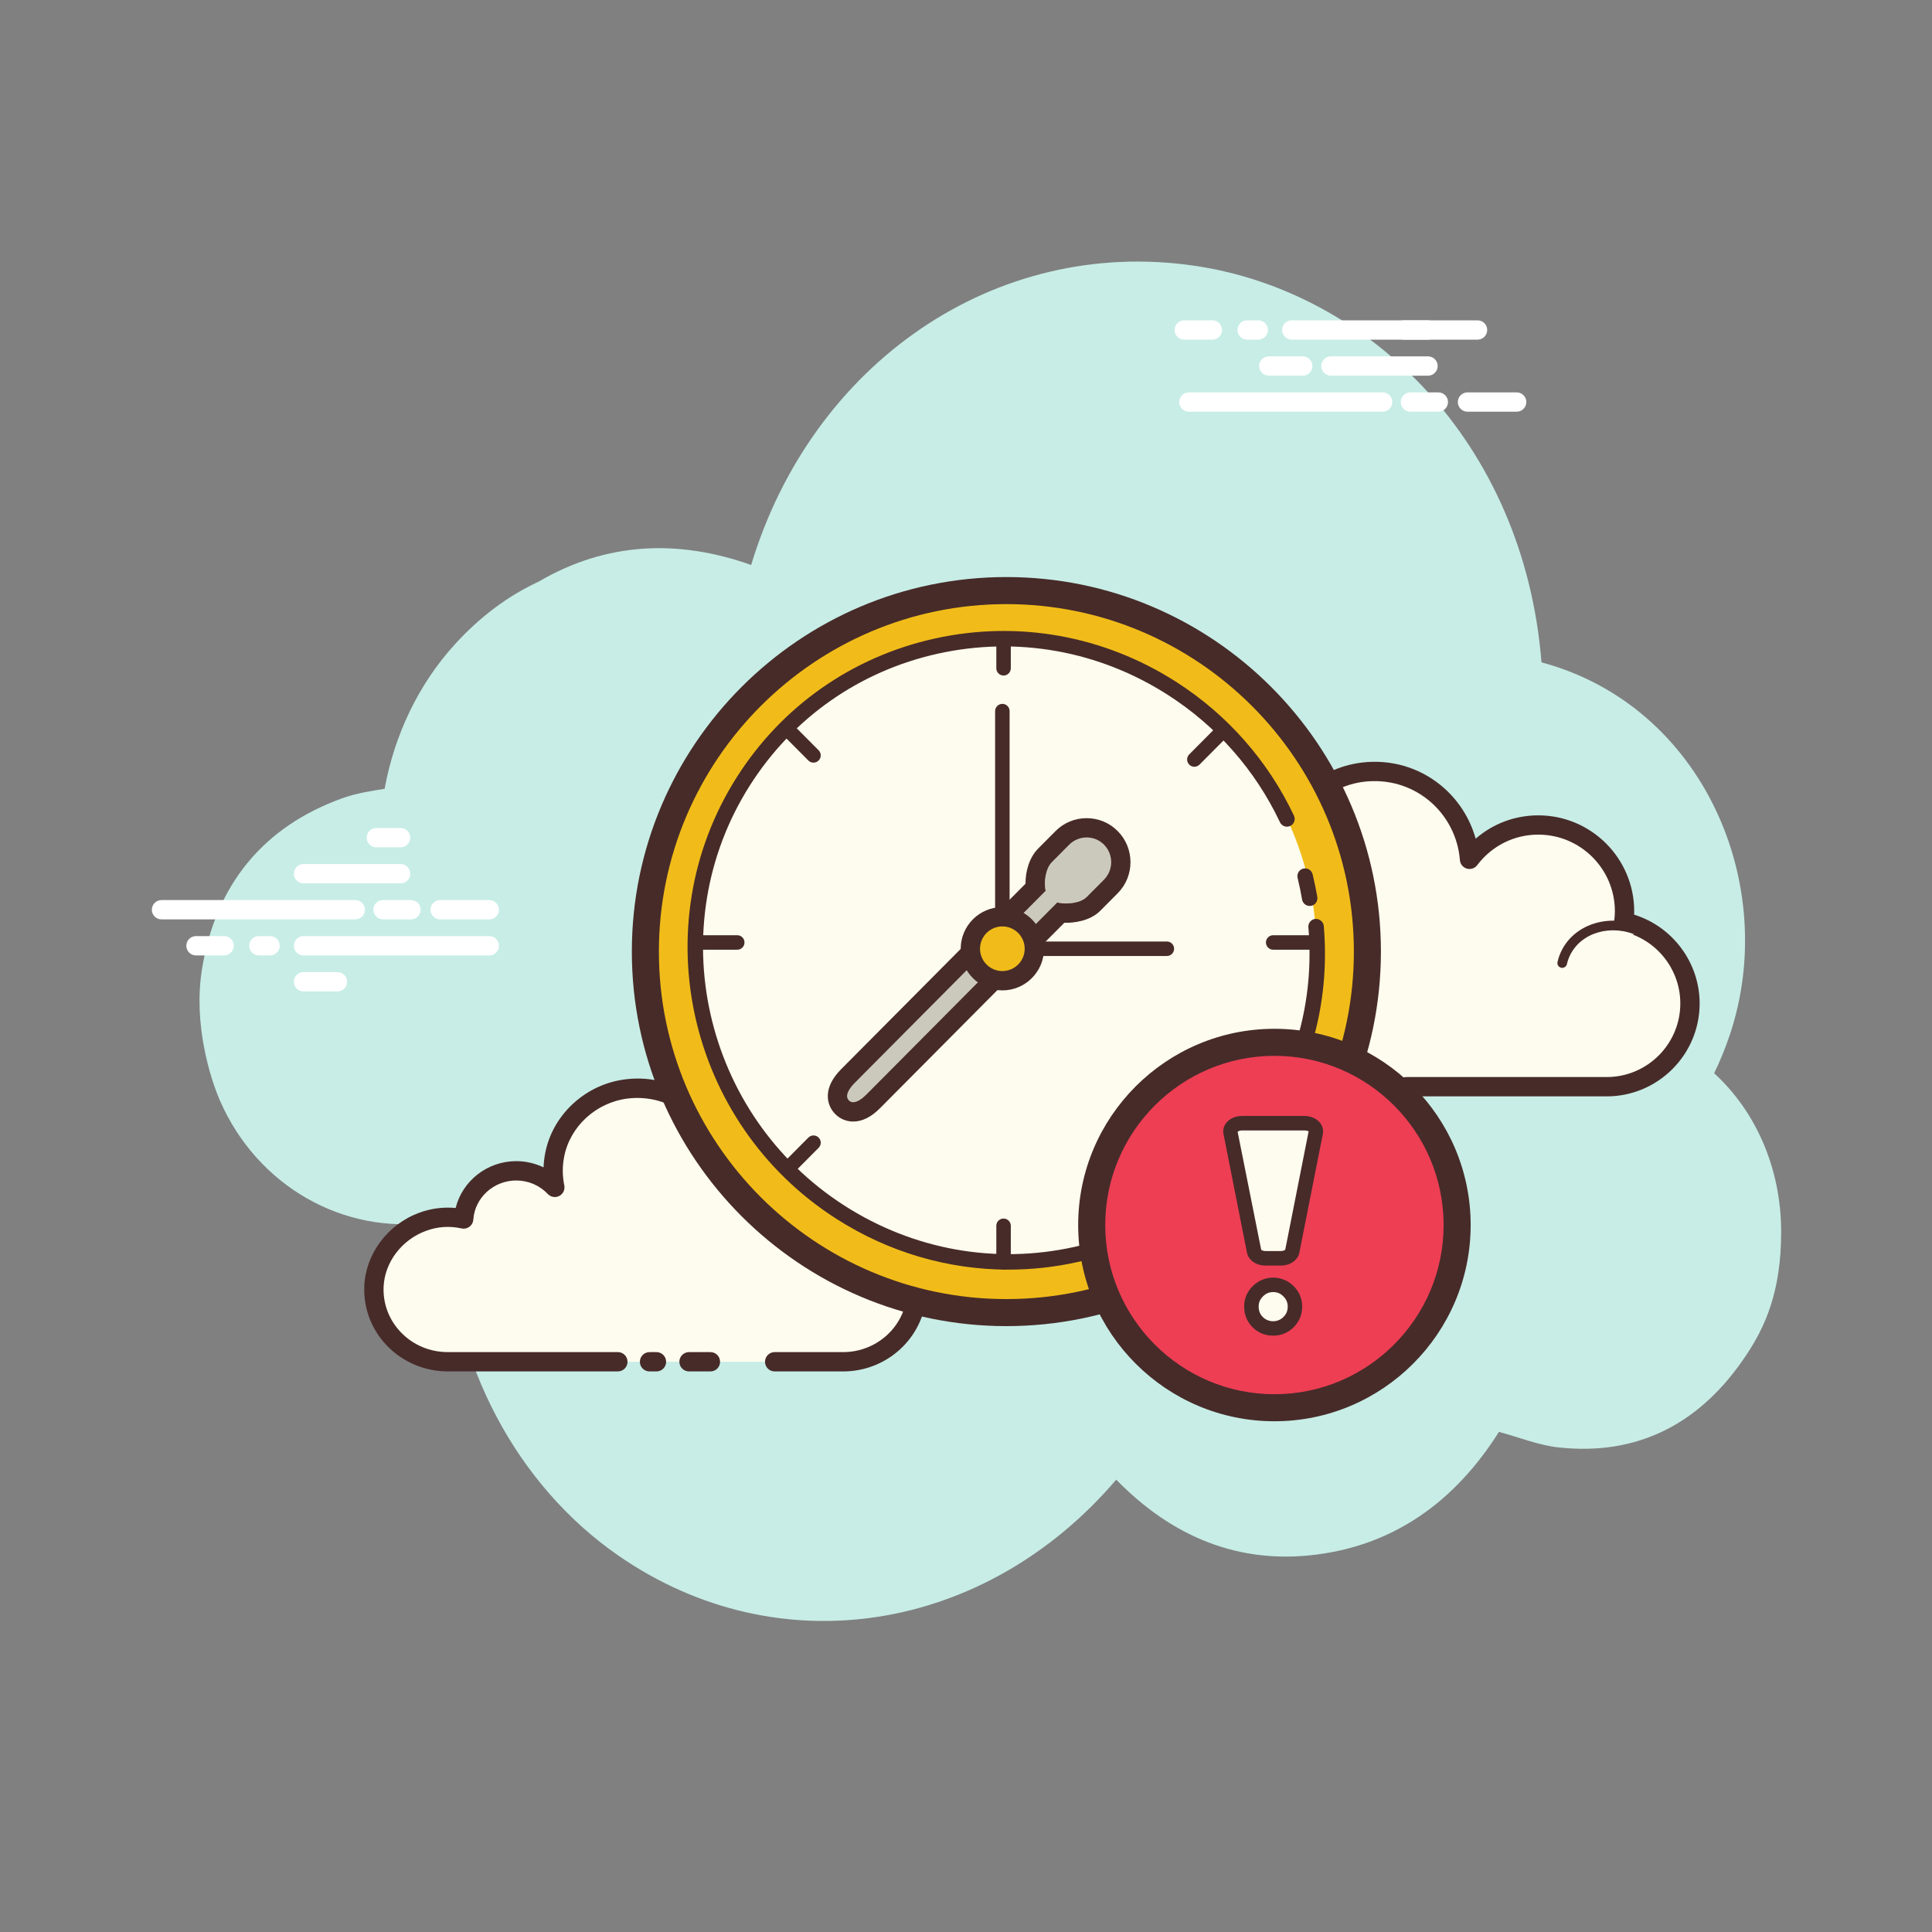
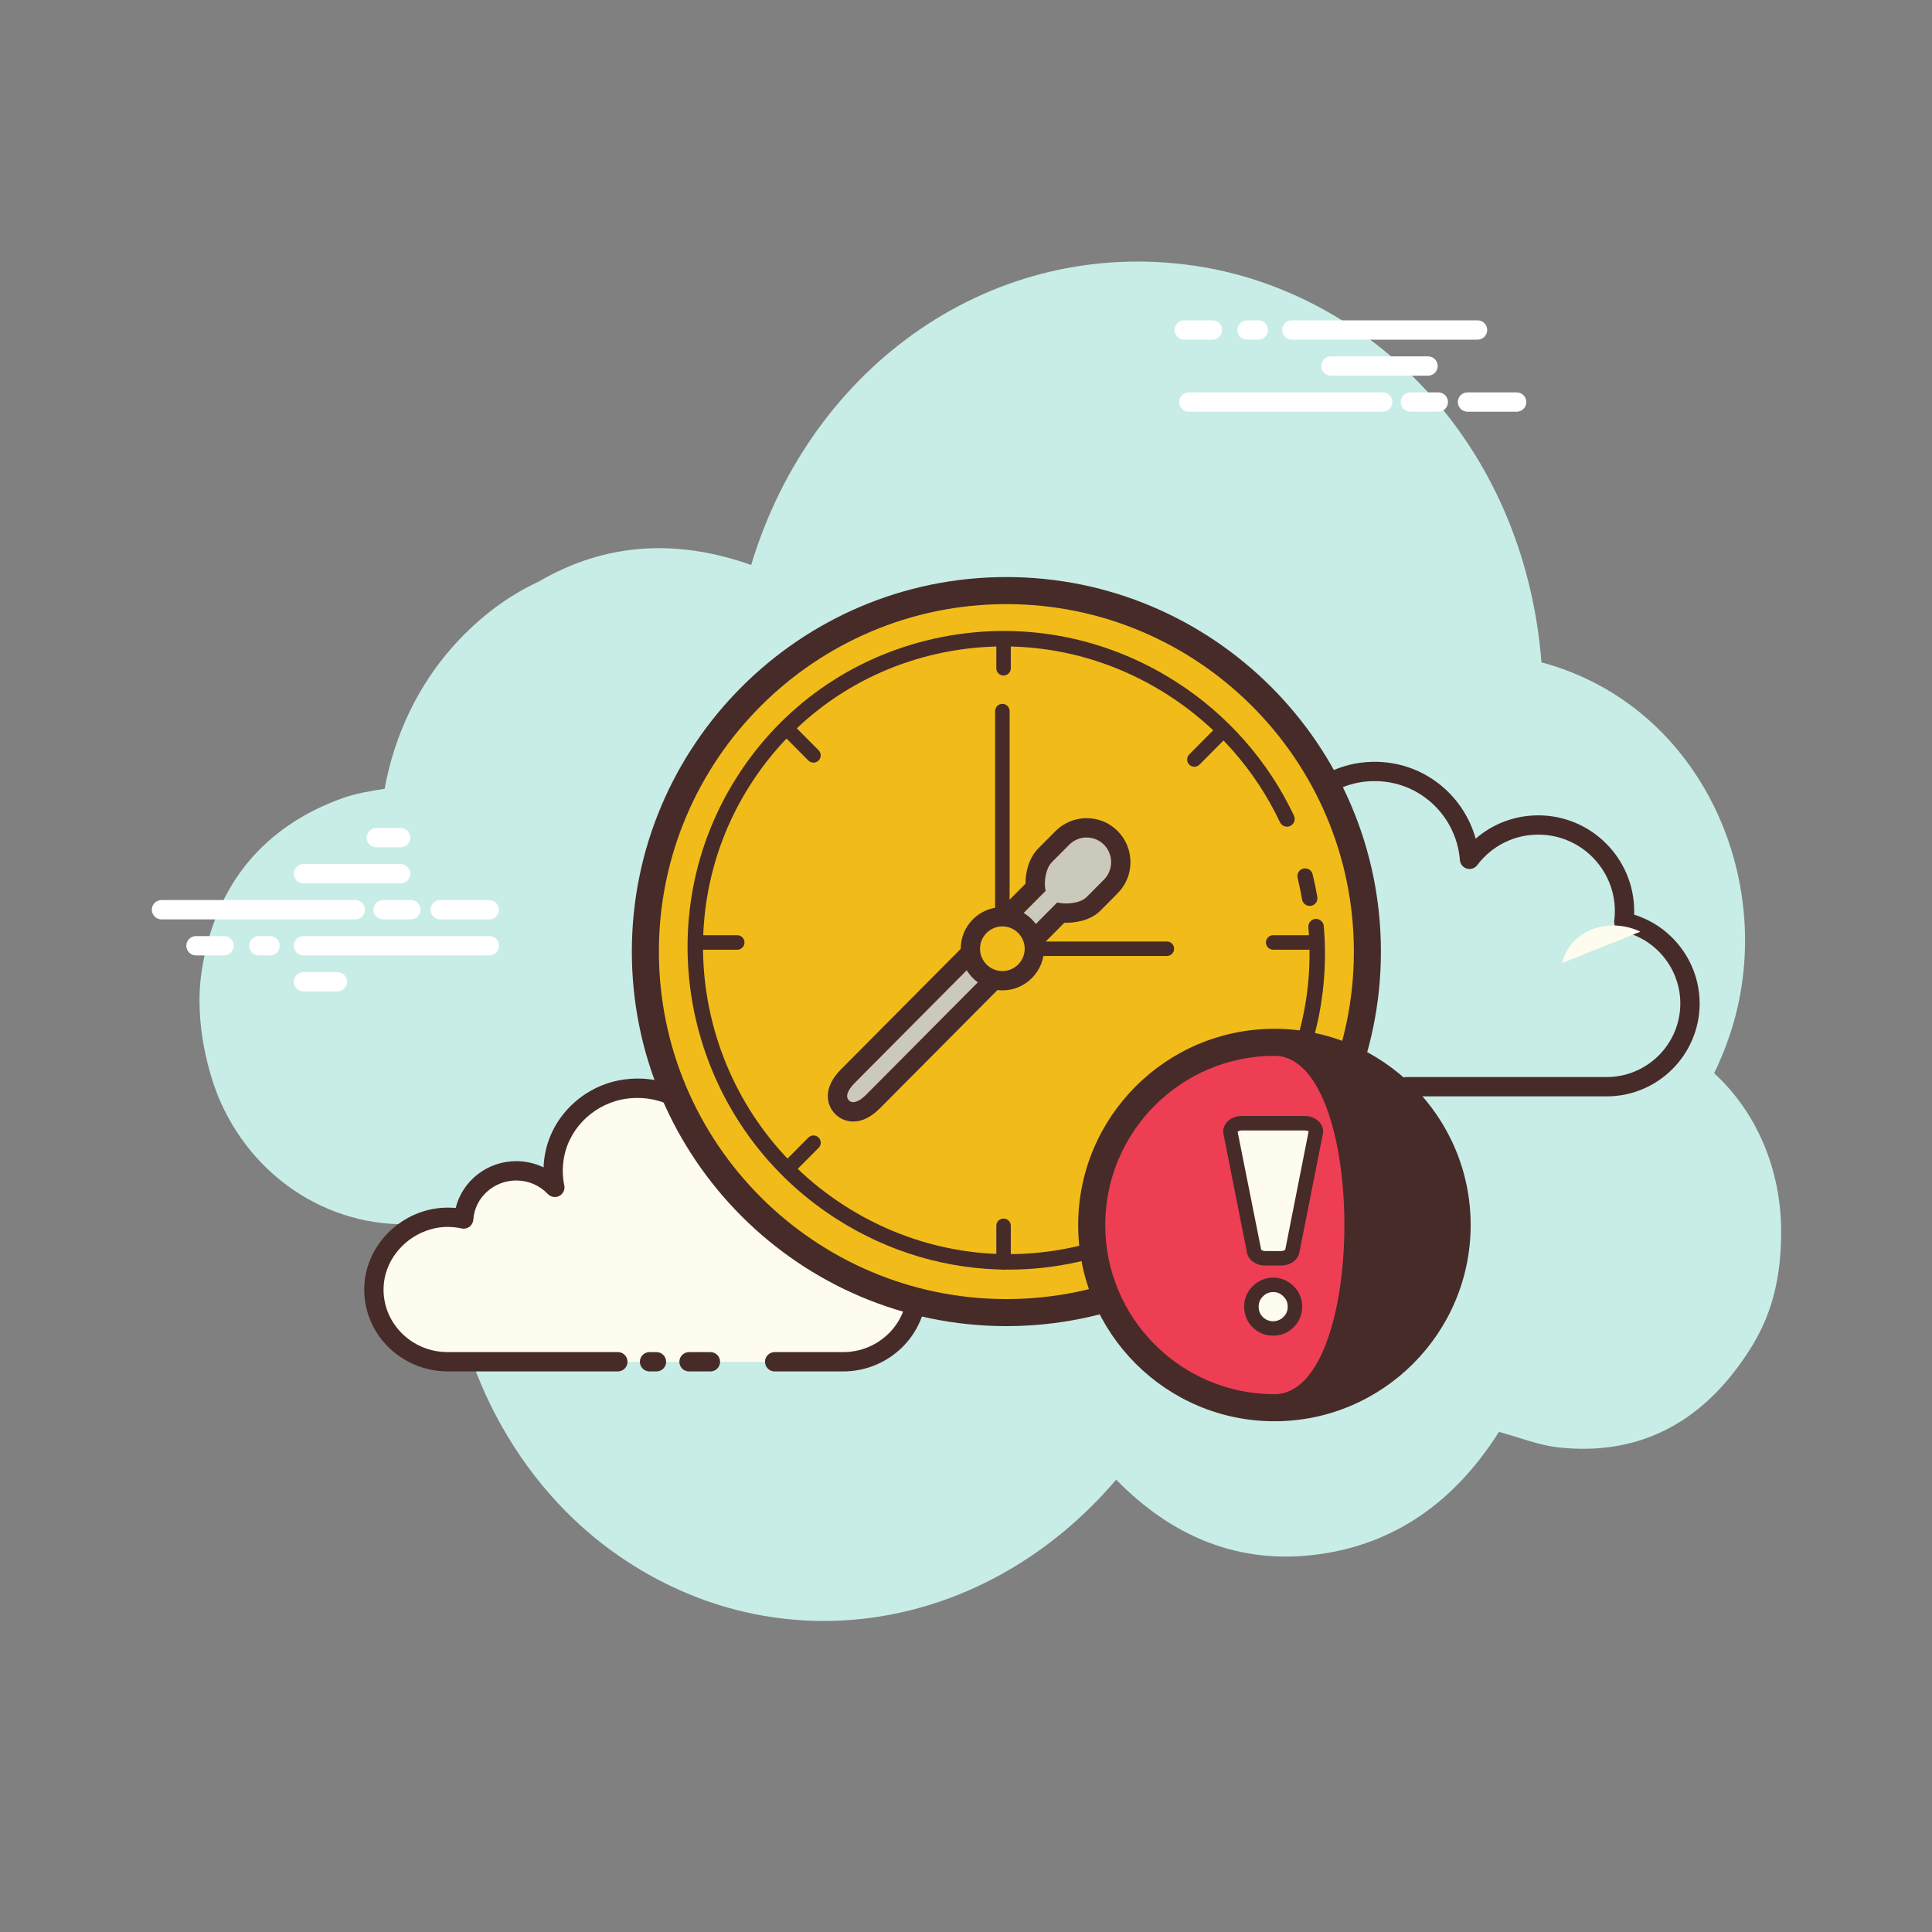
<svg xmlns="http://www.w3.org/2000/svg" viewBox="0 0 100 100" width="500" height="500">
  <rect x="0" y="0" width="100" height="100" fill="#808080" stroke="none" />
  <path fill="#c7ede6" d="M88.724,55.551c0.3-0.616,0.566-1.264,0.796-1.943c2.633-7.77-1.349-17.078-9.733-19.325C78.881,22.9,70.881,15.09,61.846,13.758c-10.341-1.525-19.814,5.044-22.966,15.485c-3.799-1.346-7.501-1.182-10.99,0.857c-1.583,0.732-3.031,1.812-4.33,3.233c-1.907,2.086-3.147,4.719-3.652,7.495c-0.748,0.118-1.483,0.236-2.176,0.484c-4.04,1.449-6.589,4.431-7.288,8.923c-0.435,2.797,0.443,5.587,0.933,6.714c1.935,4.455,6.422,6.98,10.981,6.312c0.227-0.033,0.557,0.069,0.752,0.233c0.241,7.12,3.698,13.417,8.884,17.014c8.321,5.772,19.027,3.994,25.781-3.921c2.894,2.96,6.338,4.398,10.384,3.876c4.023-0.519,7.147-2.739,9.426-6.349c1.053,0.283,2.051,0.691,3.083,0.804c4.042,0.442,7.324-1.165,9.732-4.8c0.922-1.391,1.794-3.194,1.793-6.354C92.194,60.508,90.901,57.54,88.724,55.551z" />
  <path fill="#fff" d="M18.389 47.587H8.359c-.276 0-.5-.224-.5-.5s.224-.5.5-.5h10.03c.276 0 .5.224.5.5S18.665 47.587 18.389 47.587zM21.27 47.587h-1.446c-.276 0-.5-.224-.5-.5s.224-.5.5-.5h1.446c.276 0 .5.224.5.5S21.547 47.587 21.27 47.587zM25.325 47.587h-2.545c-.276 0-.5-.224-.5-.5s.224-.5.5-.5h2.545c.276 0 .5.224.5.5S25.601 47.587 25.325 47.587zM25.325 49.452h-9.616c-.276 0-.5-.224-.5-.5s.224-.5.5-.5h9.616c.276 0 .5.224.5.5S25.601 49.452 25.325 49.452zM13.977 49.452h-.58c-.276 0-.5-.224-.5-.5s.224-.5.5-.5h.58c.276 0 .5.224.5.5S14.253 49.452 13.977 49.452zM11.6 49.452h-1.456c-.276 0-.5-.224-.5-.5s.224-.5.5-.5H11.6c.276 0 .5.224.5.5S11.876 49.452 11.6 49.452zM20.736 45.722h-5.027c-.276 0-.5-.224-.5-.5s.224-.5.5-.5h5.027c.276 0 .5.224.5.5S21.012 45.722 20.736 45.722zM20.736 43.857h-1.257c-.276 0-.5-.224-.5-.5s.224-.5.5-.5h1.257c.276 0 .5.224.5.5S21.012 43.857 20.736 43.857zM17.467 51.316h-1.759c-.276 0-.5-.224-.5-.5s.224-.5.5-.5h1.759c.276 0 .5.224.5.5S17.743 51.316 17.467 51.316zM71.567 21.31H61.536c-.276 0-.5-.224-.5-.5s.224-.5.5-.5h10.031c.276 0 .5.224.5.5S71.844 21.31 71.567 21.31zM74.448 21.31h-1.446c-.276 0-.5-.224-.5-.5s.224-.5.5-.5h1.446c.276 0 .5.224.5.5S74.724 21.31 74.448 21.31zM78.503 21.31h-2.546c-.276 0-.5-.224-.5-.5s.224-.5.5-.5h2.546c.276 0 .5.224.5.5S78.779 21.31 78.503 21.31zM76.477 17.58h-9.616c-.276 0-.5-.224-.5-.5s.224-.5.5-.5h9.616c.276 0 .5.224.5.5S76.753 17.58 76.477 17.58zM65.129 17.58h-.58c-.276 0-.5-.224-.5-.5s.224-.5.5-.5h.58c.276 0 .5.224.5.5S65.405 17.58 65.129 17.58zM62.752 17.58h-1.457c-.276 0-.5-.224-.5-.5s.224-.5.5-.5h1.457c.276 0 .5.224.5.5S63.029 17.58 62.752 17.58zM73.914 19.445h-5.027c-.276 0-.5-.224-.5-.5s.224-.5.5-.5h5.027c.276 0 .5.224.5.5S74.19 19.445 73.914 19.445z" />
-   <path fill="#fff" d="M73.914 17.58h-1.257c-.276 0-.5-.224-.5-.5s.224-.5.5-.5h1.257c.276 0 .5.224.5.5S74.19 17.58 73.914 17.58zM67.431 19.445h-1.759c-.276 0-.5-.224-.5-.5s.224-.5.5-.5h1.759c.276 0 .5.224.5.5S67.707 19.445 67.431 19.445z" />
-   <path fill="#fdfcef" d="M72.79,56.248c0,0,10.309,0,10.371,0c2.381,0,4.31-1.93,4.31-4.311c0-2.077-1.469-3.81-3.425-4.219c0.023-0.182,0.038-0.366,0.038-0.554c0-2.466-1.999-4.465-4.464-4.465c-1.456,0-2.745,0.7-3.56,1.778c-0.208-2.745-2.66-4.862-5.528-4.511c-2.097,0.257-3.832,1.878-4.218,3.955c-0.124,0.666-0.111,1.313,0.012,1.92c-0.562-0.606-1.363-0.987-2.254-0.987c-1.632,0-2.963,1.27-3.069,2.875c-0.741-0.164-1.547-0.153-2.396,0.165c-1.622,0.609-2.778,2.137-2.845,3.868c-0.096,2.459,1.869,4.483,4.307,4.483c0.185,0,0.836,0,0.986,0h8.951" />
  <path fill="#472b29" d="M83.162,56.748H72.79c-0.276,0-0.5-0.224-0.5-0.5s0.224-0.5,0.5-0.5h10.372c2.101,0,3.811-1.709,3.811-3.811c0-1.795-1.273-3.363-3.027-3.729c-0.255-0.053-0.426-0.292-0.394-0.551c0.02-0.161,0.034-0.325,0.034-0.492c0-2.187-1.778-3.965-3.964-3.965c-1.25,0-2.402,0.576-3.161,1.58c-0.125,0.166-0.338,0.237-0.54,0.178c-0.199-0.059-0.342-0.234-0.357-0.441c-0.091-1.198-0.678-2.324-1.61-3.089c-0.942-0.772-2.137-1.111-3.359-0.965c-1.884,0.231-3.442,1.691-3.787,3.551c-0.108,0.582-0.104,1.163,0.011,1.729c0.045,0.22-0.062,0.442-0.261,0.544c-0.199,0.105-0.442,0.06-0.595-0.104c-0.495-0.533-1.165-0.827-1.888-0.827c-1.353,0-2.481,1.058-2.57,2.409c-0.01,0.146-0.083,0.279-0.199,0.367c-0.117,0.087-0.267,0.118-0.408,0.088c-0.73-0.163-1.421-0.115-2.112,0.145c-1.45,0.545-2.463,1.919-2.521,3.42c-0.041,1.048,0.336,2.04,1.061,2.794c0.726,0.755,1.701,1.17,2.747,1.17h9.937c0.276,0,0.5,0.224,0.5,0.5s-0.224,0.5-0.5,0.5h-9.937c-1.32,0-2.552-0.524-3.468-1.477c-0.915-0.952-1.391-2.204-1.339-3.526c0.074-1.897,1.347-3.633,3.169-4.316c0.698-0.262,1.419-0.351,2.15-0.273c0.358-1.607,1.798-2.8,3.49-2.8c0.58,0,1.148,0.144,1.656,0.409c0.005-0.31,0.037-0.622,0.094-0.933c0.424-2.285,2.336-4.078,4.649-4.361c1.498-0.184,2.959,0.237,4.114,1.184c0.87,0.714,1.495,1.684,1.792,2.754c0.893-0.776,2.031-1.208,3.242-1.208c2.737,0,4.964,2.228,4.964,4.965c0,0.059-0.001,0.117-0.004,0.176c1.989,0.614,3.391,2.481,3.391,4.597C87.972,54.59,85.814,56.748,83.162,56.748z" />
  <path fill="#fdfcef" d="M84.907,48.223c-1.498-0.706-3.231-0.206-3.87,1.117c-0.079,0.164-0.138,0.334-0.177,0.506" />
-   <path fill="#472b29" d="M80.86,50.096c-0.018,0-0.037-0.002-0.055-0.006c-0.135-0.031-0.219-0.165-0.188-0.3c0.044-0.193,0.11-0.382,0.196-0.56c0.697-1.442,2.582-1.997,4.201-1.234c0.125,0.06,0.179,0.208,0.12,0.333c-0.059,0.125-0.209,0.177-0.333,0.12c-1.373-0.647-2.959-0.199-3.538,0.999c-0.07,0.144-0.123,0.296-0.159,0.453C81.077,50.017,80.974,50.096,80.86,50.096z" />
  <path fill="#fdfcef" d="M40.098,70.485c1.883,0,3.517,0,3.54,0c2.11,0,3.821-1.674,3.821-3.739c0-1.802-1.302-3.305-3.035-3.66c0.02-0.158,0.034-0.317,0.034-0.48c0-2.139-1.772-3.873-3.957-3.873c-1.29,0-2.433,0.607-3.155,1.543c-0.185-2.381-2.358-4.218-4.9-3.913c-1.859,0.223-3.397,1.629-3.739,3.431c-0.11,0.578-0.098,1.139,0.011,1.665c-0.498-0.525-1.208-0.856-1.998-0.856c-1.446,0-2.627,1.102-2.72,2.494c-0.657-0.142-1.371-0.133-2.123,0.143c-1.438,0.528-2.462,1.853-2.522,3.356c-0.085,2.133,1.657,3.889,3.818,3.889c0.164,0,0.741,0,0.874,0h7.934 M33.62,70.485h0.36" />
  <path fill="#472b29" d="M43.638,70.985h-3.541c-0.276,0-0.5-0.224-0.5-0.5s0.224-0.5,0.5-0.5h3.541c1.831,0,3.32-1.453,3.32-3.239c0-1.524-1.108-2.858-2.635-3.17c-0.256-0.053-0.429-0.294-0.396-0.554c0.018-0.136,0.03-0.275,0.03-0.416c0-1.86-1.551-3.373-3.457-3.373c-1.093,0-2.099,0.491-2.759,1.348c-0.127,0.164-0.342,0.231-0.539,0.174c-0.198-0.06-0.339-0.234-0.355-0.44c-0.079-1.02-0.565-1.944-1.369-2.604c-0.829-0.68-1.885-0.98-2.973-0.853c-1.646,0.197-3.006,1.442-3.307,3.028c-0.094,0.494-0.09,0.989,0.01,1.471c0.045,0.219-0.06,0.441-0.258,0.545c-0.197,0.103-0.439,0.063-0.595-0.1c-0.429-0.451-1.009-0.7-1.635-0.7c-1.169,0-2.145,0.891-2.221,2.027c-0.01,0.146-0.082,0.278-0.198,0.366c-0.116,0.087-0.263,0.121-0.406,0.089c-0.64-0.138-1.243-0.098-1.845,0.125c-1.262,0.463-2.144,1.631-2.195,2.905c-0.035,0.876,0.283,1.708,0.895,2.346c0.635,0.66,1.496,1.024,2.423,1.024h8.808c0.276,0,0.5,0.224,0.5,0.5s-0.224,0.5-0.5,0.5h-8.808c-1.185,0-2.331-0.485-3.144-1.332c-0.802-0.835-1.219-1.928-1.173-3.077c0.066-1.675,1.211-3.203,2.849-3.806c0.61-0.224,1.241-0.302,1.88-0.244c0.344-1.396,1.629-2.424,3.136-2.424c0.493,0,0.976,0.113,1.414,0.323c0.009-0.241,0.036-0.483,0.082-0.726c0.382-2.01,2.097-3.586,4.17-3.834c1.364-0.168,2.685,0.218,3.727,1.071c0.748,0.613,1.278,1.409,1.546,2.302c0.791-0.647,1.785-1.006,2.842-1.006c2.458,0,4.457,1.962,4.457,4.373c0,0.034,0,0.067-0.001,0.102c1.764,0.555,3.003,2.188,3.003,4.038C47.958,69.084,46.02,70.985,43.638,70.985z M33.98,70.985H33.62c-0.276,0-0.5-0.224-0.5-0.5s0.224-0.5,0.5-0.5h0.359c0.276,0,0.5,0.224,0.5,0.5S34.256,70.985,33.98,70.985z" />
  <path fill="#472b29" d="M41.93 65.182c-.018 0-.036-.002-.054-.006-.135-.03-.22-.164-.19-.299.037-.165.094-.327.169-.479.604-1.225 2.273-1.679 3.722-1.006.125.058.18.206.122.331-.059.126-.206.179-.332.122-1.204-.557-2.578-.21-3.063.773-.058.117-.101.241-.129.368C42.149 65.103 42.045 65.182 41.93 65.182zM36.771 70.985h-1.107c-.276 0-.5-.224-.5-.5s.224-.5.5-.5h1.107c.276 0 .5.224.5.5S37.048 70.985 36.771 70.985z" />
  <path fill="#f1bc19" d="M52.09 30.569A18.686 18.686 0 1 0 52.09 67.941A18.686 18.686 0 1 0 52.09 30.569Z" />
  <path fill="#472b29" d="M52.09,68.64c-10.689,0-19.386-8.696-19.386-19.386s8.697-19.386,19.386-19.386s19.386,8.696,19.386,19.386S62.78,68.64,52.09,68.64z M52.09,31.269c-9.917,0-17.986,8.068-17.986,17.985S42.173,67.24,52.09,67.24s17.986-8.068,17.986-17.985S62.008,31.269,52.09,31.269z" />
-   <path fill="#fdfcee" d="M52.14 33.145A16.002 16.097 0 1 0 52.14 65.339A16.002 16.097 0 1 0 52.14 33.145Z" />
  <path fill="#472b29" d="M52.199,65.716c-3.132,0-6.21-0.898-8.925-2.64c-7.691-4.936-9.999-15.18-5.145-22.837c2.339-3.69,5.979-6.242,10.25-7.188c4.317-0.953,8.759-0.156,12.507,2.247c2.646,1.697,4.751,4.09,6.089,6.92c0.094,0.2,0.009,0.438-0.191,0.532c-0.2,0.096-0.438,0.01-0.533-0.19c-1.273-2.694-3.277-4.973-5.797-6.588c-3.566-2.288-7.793-3.047-11.903-2.14c-4.061,0.898-7.522,3.325-9.746,6.834c-4.619,7.287-2.42,17.037,4.901,21.735c3.566,2.287,7.793,3.049,11.903,2.139c4.061-0.898,7.522-3.325,9.747-6.834c1.845-2.91,2.663-6.268,2.365-9.711c-0.019-0.22,0.144-0.414,0.364-0.433c0.21-0.012,0.414,0.144,0.433,0.364c0.312,3.619-0.547,7.148-2.486,10.207c-2.339,3.69-5.979,6.242-10.25,7.188C54.592,65.587,53.391,65.716,52.199,65.716z" />
  <path fill="#fdfcee" d="M67.552,45.347c0.093,0.379,0.172,0.761,0.237,1.145" />
  <path fill="#472b29" d="M67.789,46.892c-0.191,0-0.36-0.138-0.394-0.333c-0.063-0.375-0.141-0.748-0.231-1.118c-0.052-0.215,0.08-0.431,0.294-0.483c0.211-0.052,0.432,0.079,0.483,0.294c0.094,0.388,0.175,0.78,0.243,1.173c0.037,0.218-0.109,0.425-0.327,0.462C67.834,46.89,67.811,46.892,67.789,46.892z" />
  <path fill="#cbc9bc" d="M54.124,46.109l-9.884,9.945c-0.247,0.249-0.547,0.655-0.3,0.904c0.247,0.249,0.651-0.053,0.899-0.301l9.884-9.945c0.423,0.111,1.19,0.053,1.52-0.279l0.899-0.904c0.494-0.497,0.494-1.311,0-1.808c-0.494-0.497-1.303-0.497-1.797,0l-0.899,0.904C54.116,44.957,54.013,45.683,54.124,46.109z" />
  <path fill="#472b29" d="M56.243 43.348c.326 0 .651.124.899.373.494.497.494 1.311 0 1.808l-.899.904c-.231.232-.675.33-1.066.33-.168 0-.326-.018-.454-.052l-9.884 9.945c-.182.183-.449.394-.676.394-.081 0-.158-.027-.223-.093-.247-.249.052-.655.3-.904l9.884-9.945c-.111-.426-.008-1.152.322-1.484l.899-.904C55.592 43.472 55.918 43.348 56.243 43.348M56.243 42.348c-.609 0-1.18.237-1.608.668l-.899.904c-.463.466-.66 1.188-.656 1.821l-9.55 9.608c-.959.965-.761 1.85-.299 2.314.249.25.58.388.932.388.464 0 .93-.232 1.385-.689l9.541-9.599c.029.001.058.001.088.001.347 0 1.214-.061 1.776-.625l.899-.904c.882-.887.882-2.331 0-3.218C57.423 42.585 56.852 42.348 56.243 42.348L56.243 42.348zM51.944 34.965c-.207 0-.375-.168-.375-.375v-1.419c0-.207.168-.375.375-.375s.375.168.375.375v1.419C52.319 34.797 52.151 34.965 51.944 34.965zM51.944 65.714c-.207 0-.375-.168-.375-.375v-1.892c0-.207.168-.375.375-.375s.375.168.375.375v1.892C52.319 65.546 52.151 65.714 51.944 65.714zM67.98 49.157H65.9c-.207 0-.375-.168-.375-.375s.168-.375.375-.375h2.081c.207 0 .375.168.375.375S68.187 49.157 67.98 49.157zM38.161 49.157H36.2c-.207 0-.375-.168-.375-.375s.168-.375.375-.375h1.96c.207 0 .375.168.375.375S38.368 49.157 38.161 49.157z" />
  <path fill="#f27e97" d="M63.144 37.979L61.82 39.312" />
  <path fill="#472b29" d="M61.82,39.687c-0.096,0-0.191-0.036-0.264-0.109c-0.147-0.146-0.148-0.383-0.002-0.53l1.325-1.333c0.146-0.146,0.385-0.148,0.53-0.001c0.147,0.146,0.148,0.383,0.002,0.53l-1.325,1.333C62.012,39.65,61.916,39.687,61.82,39.687z" />
  <path fill="#f27e97" d="M42.106 59.145L40.782 60.478" />
  <path fill="#472b29" d="M40.782,60.853c-0.096,0-0.191-0.036-0.264-0.109c-0.147-0.146-0.148-0.383-0.002-0.53l1.325-1.333c0.146-0.146,0.384-0.148,0.53-0.001c0.147,0.146,0.148,0.383,0.002,0.53l-1.325,1.333C40.974,60.816,40.878,60.853,40.782,60.853z" />
  <path fill="#f27e97" d="M63.422 60.626L62.098 59.293" />
  <path fill="#472b29" d="M63.422,61.001c-0.096,0-0.192-0.037-0.266-0.11l-1.325-1.332c-0.146-0.147-0.145-0.385,0.001-0.53c0.147-0.146,0.384-0.146,0.531,0.001l1.325,1.332c0.146,0.147,0.145,0.385-0.001,0.53C63.614,60.965,63.518,61.001,63.422,61.001z" />
  <path fill="#f27e97" d="M42.106 39.1L40.782 37.767" />
  <path fill="#472b29" d="M42.106 39.474c-.096 0-.192-.037-.266-.11l-1.325-1.332c-.146-.147-.145-.385.001-.53.147-.146.384-.146.531.001l1.325 1.332c.146.147.145.385-.001.53C42.298 39.438 42.202 39.474 42.106 39.474zM60.397 49.482h-6.623c-.207 0-.375-.168-.375-.375s.168-.375.375-.375h6.623c.207 0 .375.168.375.375S60.604 49.482 60.397 49.482zM51.882 48.062c-.207 0-.375-.168-.375-.375v-10.88c0-.207.168-.375.375-.375s.375.168.375.375v10.88C52.257 47.894 52.089 48.062 51.882 48.062z" />
  <path fill="#f1bc19" d="M51.882 47.451A1.656 1.656 0 1 0 51.882 50.763A1.656 1.656 0 1 0 51.882 47.451Z" />
  <path fill="#472b29" d="M51.882,51.262c-1.188,0-2.156-0.967-2.156-2.155s0.967-2.156,2.156-2.156s2.156,0.968,2.156,2.156S53.071,51.262,51.882,51.262z M51.882,47.951c-0.637,0-1.156,0.519-1.156,1.156c0,0.637,0.519,1.155,1.156,1.155s1.156-0.519,1.156-1.155C53.038,48.469,52.519,47.951,51.882,47.951z" />
  <path fill="#ee3e54" d="M65.963 53.95A9.457 9.457 0 1 0 65.963 72.864A9.457 9.457 0 1 0 65.963 53.95Z" />
-   <path fill="#472b29" d="M65.964,73.564c-5.601,0-10.158-4.557-10.158-10.157S60.363,53.25,65.964,53.25c5.601,0,10.157,4.557,10.157,10.157S71.564,73.564,65.964,73.564z M65.964,54.65c-4.829,0-8.757,3.928-8.757,8.757s3.928,8.757,8.757,8.757c4.829,0,8.757-3.928,8.757-8.757S70.792,54.65,65.964,54.65z" />
+   <path fill="#472b29" d="M65.964,73.564c-5.601,0-10.158-4.557-10.158-10.157S60.363,53.25,65.964,53.25c5.601,0,10.157,4.557,10.157,10.157S71.564,73.564,65.964,73.564z M65.964,54.65c-4.829,0-8.757,3.928-8.757,8.757s3.928,8.757,8.757,8.757S70.792,54.65,65.964,54.65z" />
  <g>
    <path fill="#fdfcef" d="M64.773,67.621c0-0.303,0.111-0.565,0.332-0.786s0.486-0.332,0.795-0.332c0.308,0,0.573,0.111,0.795,0.332c0.222,0.222,0.332,0.486,0.332,0.795c0,0.313-0.111,0.581-0.332,0.803c-0.216,0.216-0.481,0.324-0.795,0.324c-0.319,0-0.586-0.108-0.803-0.324C64.881,68.216,64.773,67.946,64.773,67.621z M64.912,64.765l-1.216-6.145c-0.05-0.255,0.225-0.483,0.583-0.483h3.241c0.358,0,0.634,0.228,0.583,0.483l-1.216,6.145c-0.041,0.209-0.29,0.364-0.583,0.364h-0.809C65.202,65.129,64.953,64.974,64.912,64.765z" />
    <path fill="#472b29" d="M65.9,69.132c-0.42,0-0.779-0.146-1.067-0.434c-0.289-0.289-0.435-0.651-0.435-1.077c0-0.404,0.149-0.758,0.442-1.052c0.586-0.586,1.533-0.586,2.119,0c0.293,0.294,0.442,0.65,0.442,1.061c0,0.415-0.149,0.774-0.442,1.068C66.671,68.986,66.314,69.132,65.9,69.132z M65.9,66.878c-0.209,0-0.377,0.07-0.529,0.223c-0.152,0.151-0.223,0.317-0.223,0.521c0,0.227,0.068,0.399,0.215,0.547c0.288,0.288,0.769,0.297,1.067-0.001c0.151-0.151,0.222-0.322,0.222-0.537c0-0.21-0.071-0.378-0.223-0.529C66.277,66.948,66.109,66.878,65.9,66.878z M66.304,65.505h-0.81c-0.475,0-0.875-0.28-0.951-0.666l0,0l-1.216-6.146c-0.041-0.208,0.014-0.416,0.154-0.586c0.178-0.217,0.476-0.346,0.797-0.346h3.241c0.321,0,0.62,0.129,0.797,0.346c0.14,0.17,0.195,0.378,0.154,0.585l-1.216,6.146C67.179,65.224,66.779,65.505,66.304,65.505z M65.278,64.684c0.017,0.021,0.092,0.07,0.217,0.07h0.81c0.131,0,0.208-0.055,0.22-0.074l1.212-6.134c-0.009,0.02-0.083-0.035-0.216-0.035h-3.241c-0.133,0-0.208,0.055-0.22,0.074L65.278,64.684z M65.279,64.691L65.279,64.691C65.279,64.692,65.279,64.692,65.279,64.691z M65.275,64.68L65.275,64.68L65.275,64.68z" />
  </g>
</svg>